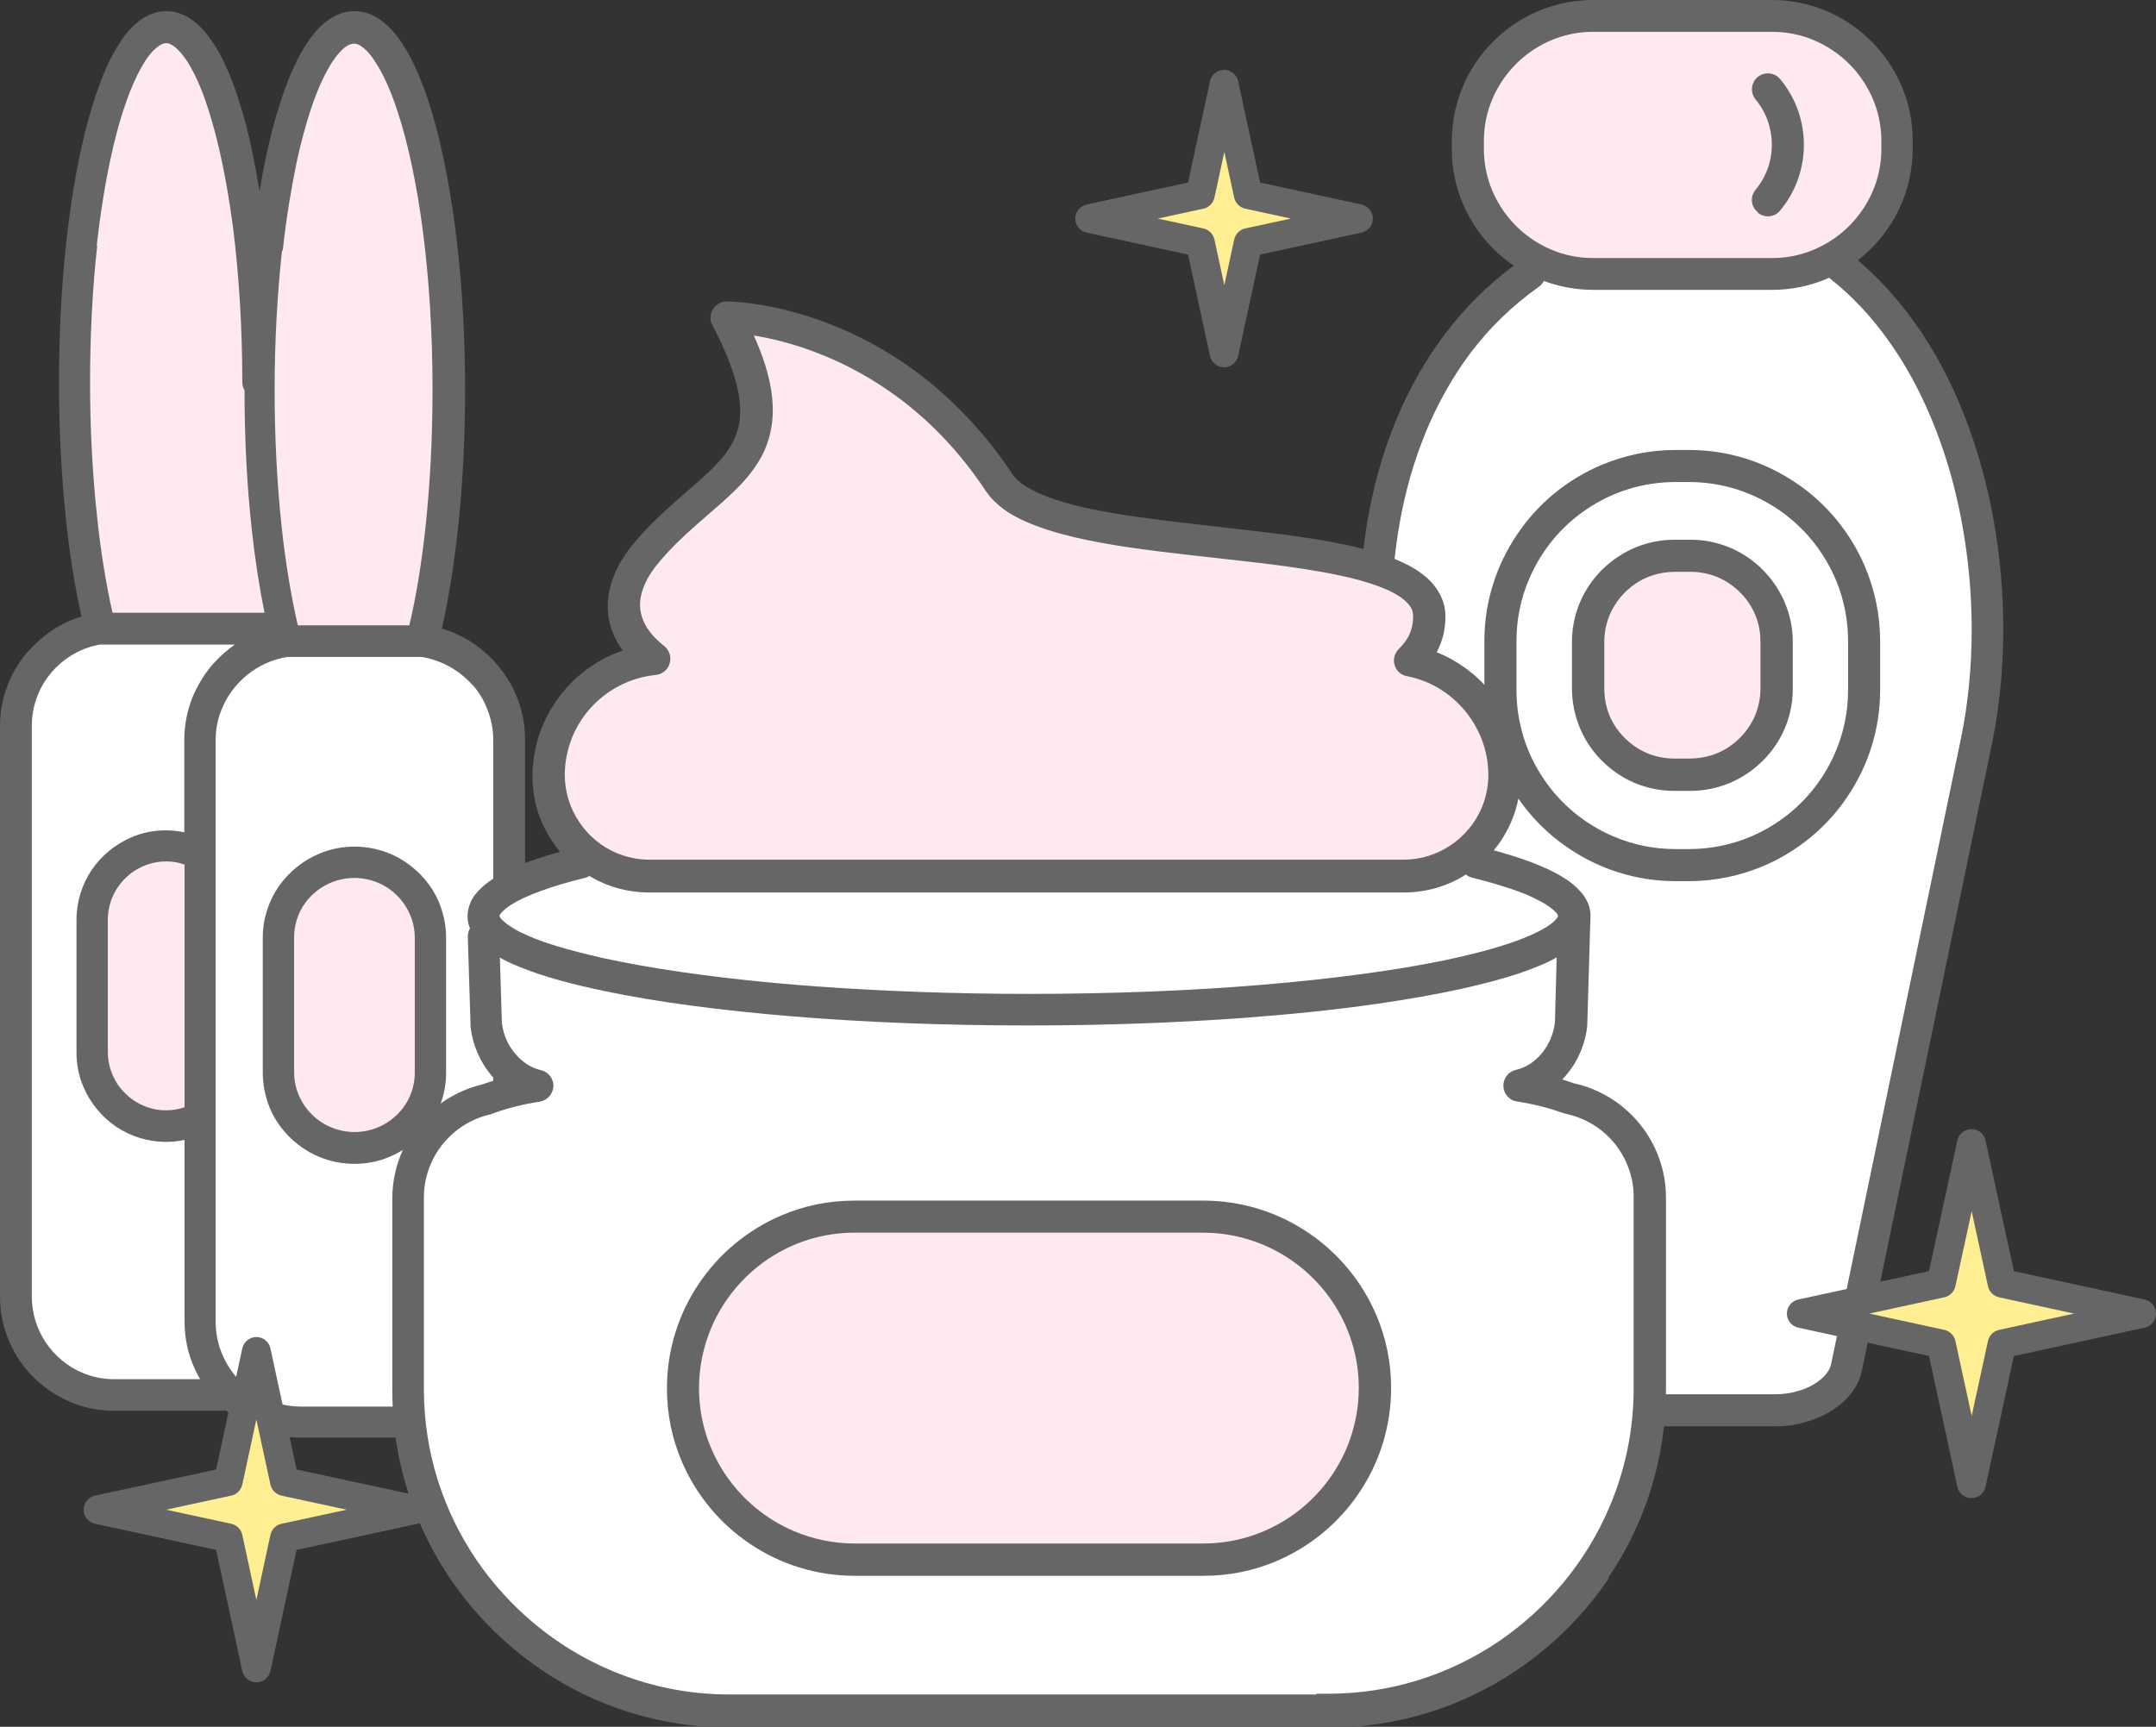
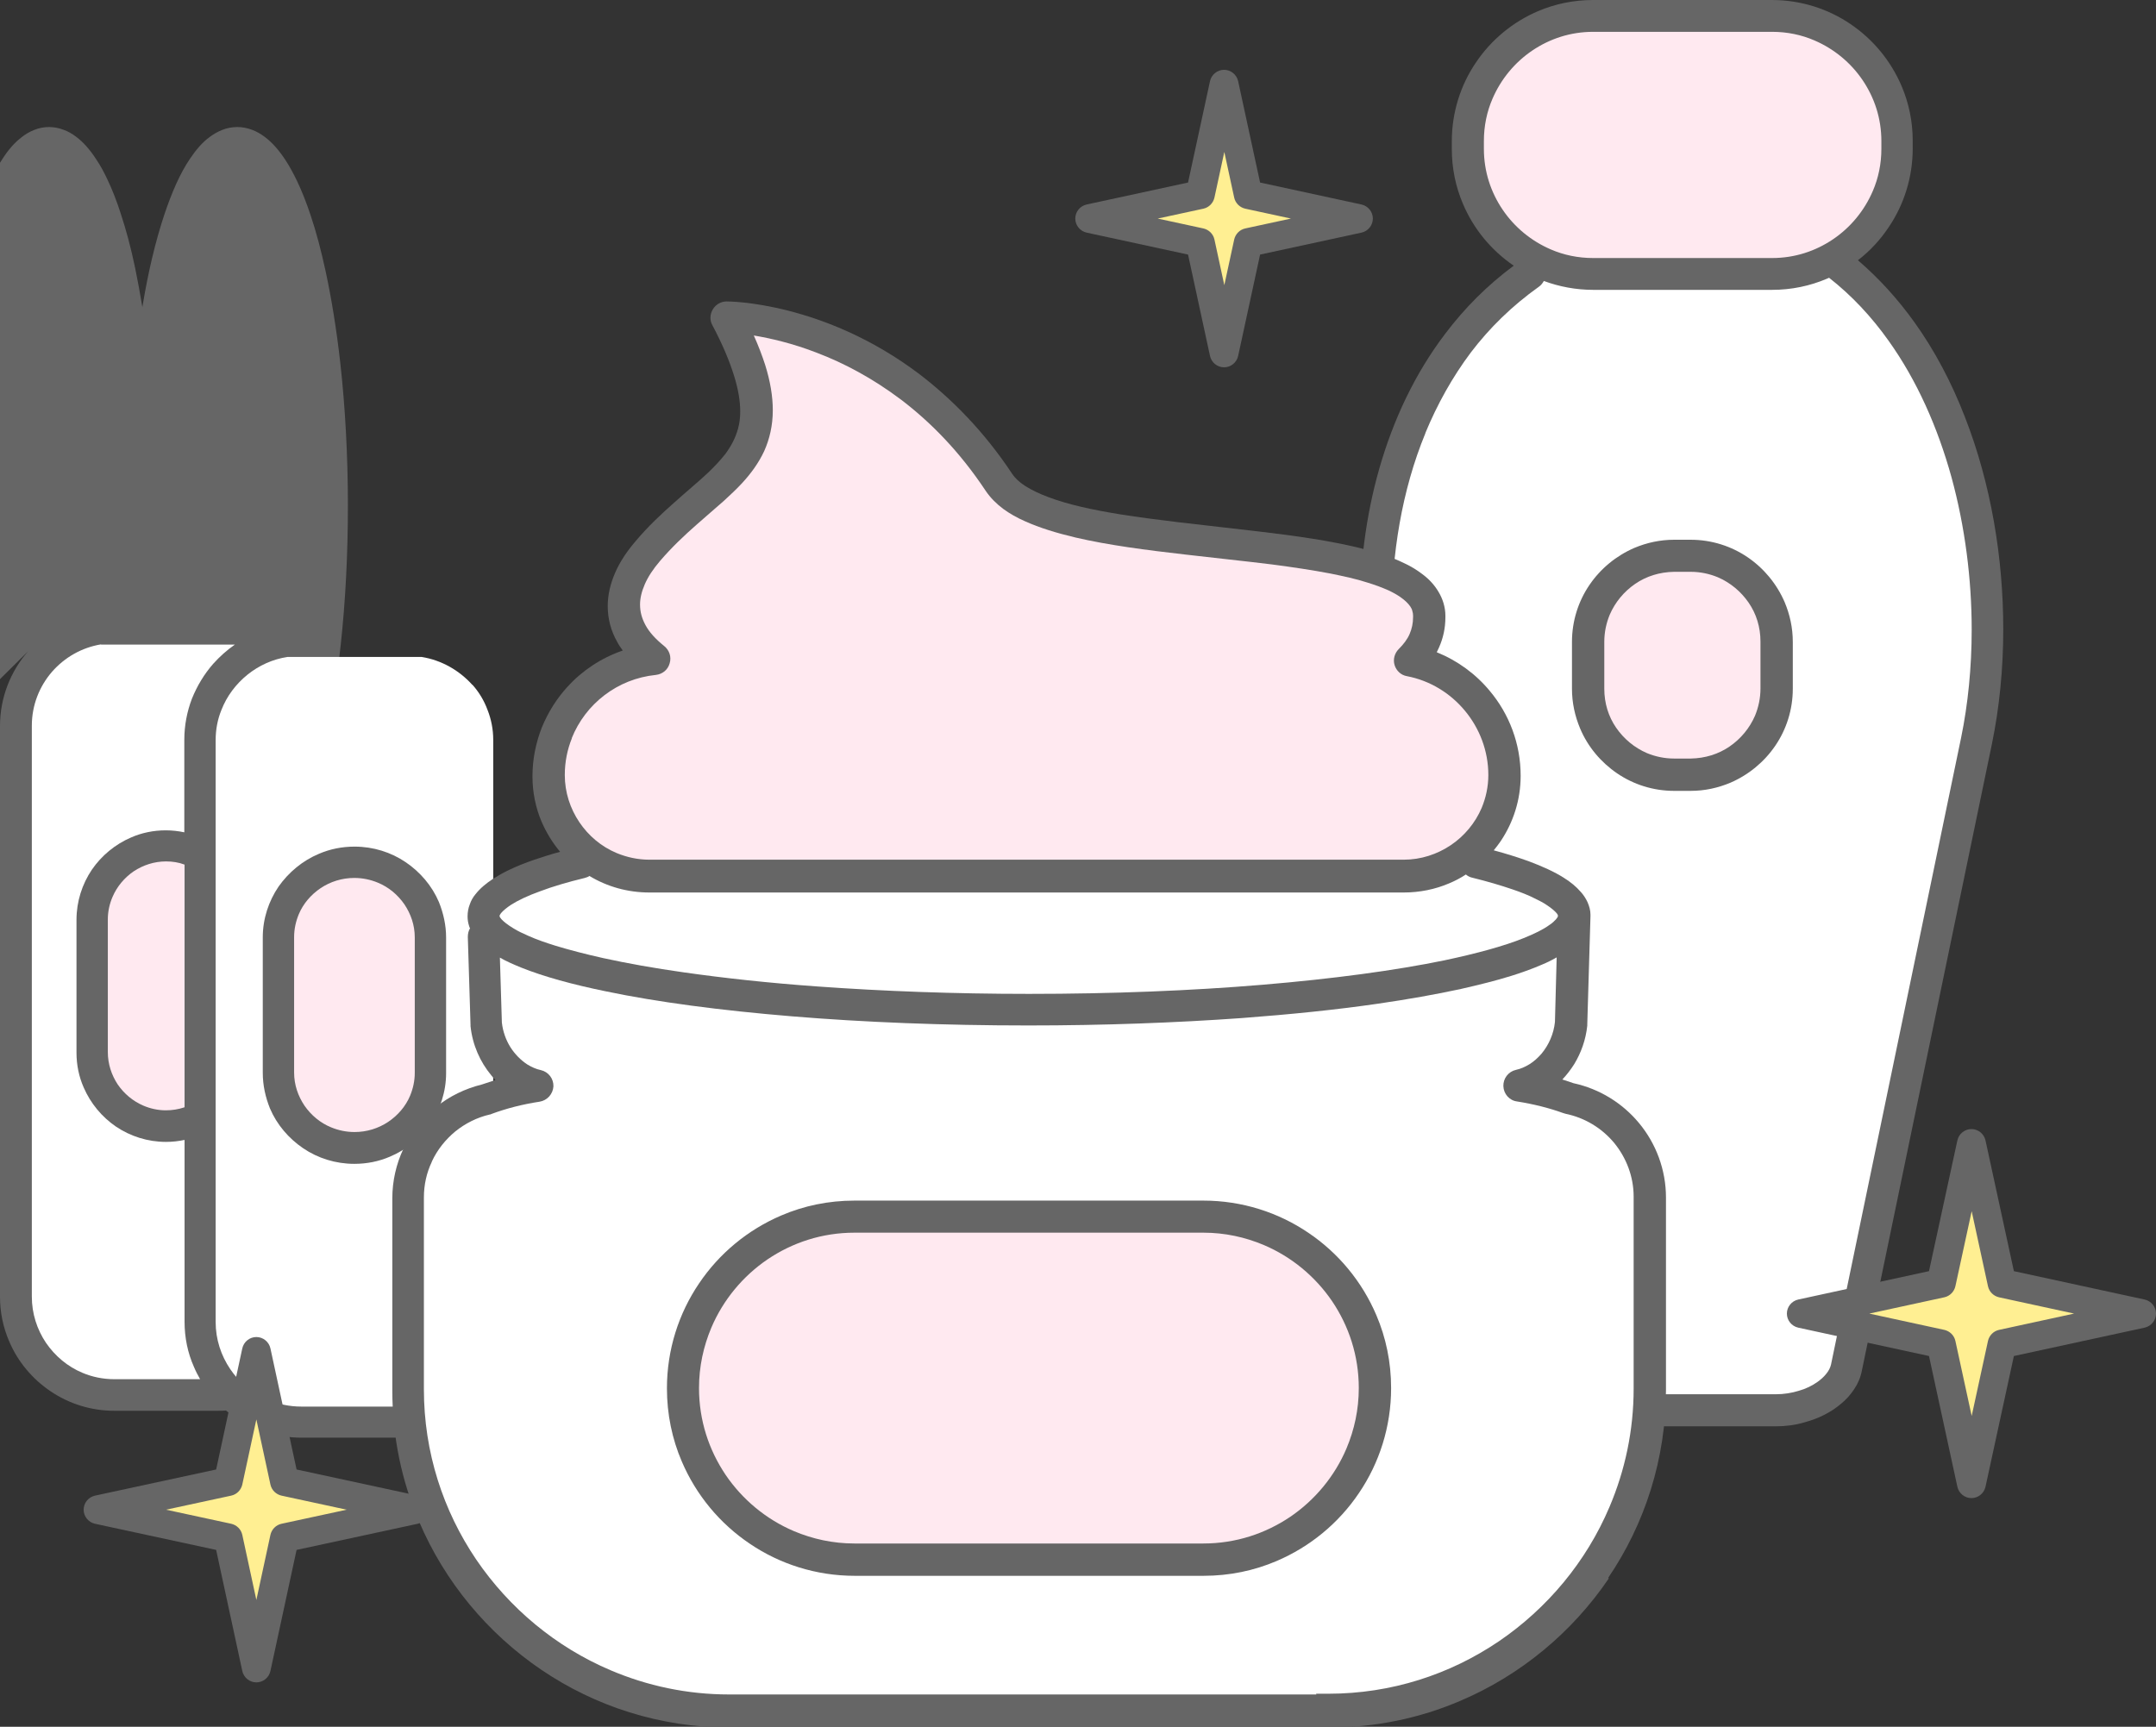
<svg xmlns="http://www.w3.org/2000/svg" id="_レイヤー_2" data-name="レイヤー_2" viewBox="0 0 87.38 70">
  <rect x="0" y="0" width="87.38" height="70" fill="#333333" stroke="none" />
  <defs>
    <style>
      .cls-1 {
        fill: #ffef92;
      }

      .cls-2 {
        fill: #ffe9f0;
      }

      .cls-3 {
        fill: #fff;
      }

      .cls-4 {
        fill: #666;
      }
    </style>
  </defs>
  <g id="_データ" data-name="データ">
    <g>
      <g>
        <g>
-           <path class="cls-4" d="M1.14,26.4C.43,27.21,0,28.28,0,29.43v23.14c0,.64.13,1.24.37,1.8.35.83.94,1.53,1.68,2.03.74.5,1.63.79,2.58.79h4.18c.12,0,.24,0,.35-.01.13.11.26.21.41.3.76.51,1.67.8,2.65.8h4.31c.65,0,1.28-.13,1.84-.37.85-.36,1.57-.95,2.09-1.7.51-.75.82-1.66.82-2.63v-23.6c0-.59-.11-1.15-.31-1.67-.3-.78-.81-1.46-1.45-1.98-.47-.38-1.01-.67-1.61-.85.27-1.21.49-2.57.65-4.05.19-1.75.29-3.65.29-5.65s-.11-4-.31-5.78c-.15-1.34-.35-2.57-.59-3.69-.18-.83-.38-1.6-.61-2.28-.17-.51-.35-.97-.55-1.39-.15-.31-.3-.59-.47-.85-.25-.38-.52-.7-.84-.94-.16-.12-.33-.22-.52-.29-.19-.07-.39-.11-.59-.11-.21,0-.43.04-.62.12-.18.07-.35.17-.51.29-.3.22-.55.52-.78.86-.41.6-.75,1.38-1.06,2.31-.35,1.06-.65,2.31-.88,3.72-.09-.55-.19-1.07-.29-1.57-.17-.82-.37-1.57-.59-2.23-.16-.5-.34-.96-.53-1.36-.14-.3-.29-.58-.46-.83-.24-.37-.51-.69-.82-.92-.16-.12-.33-.22-.51-.28-.18-.07-.38-.11-.58-.11-.21,0-.42.04-.61.12-.18.07-.35.17-.5.29-.29.22-.54.51-.76.85-.4.59-.73,1.36-1.03,2.27-.45,1.37-.81,3.08-1.06,5.04-.25,1.95-.39,4.14-.39,6.46,0,1.96.1,3.83.28,5.55.15,1.45.37,2.78.63,3.96-.84.26-1.57.75-2.13,1.39h0Z" />
+           <path class="cls-4" d="M1.14,26.4C.43,27.21,0,28.28,0,29.43v23.14c0,.64.13,1.24.37,1.8.35.83.94,1.53,1.68,2.03.74.5,1.63.79,2.58.79h4.18c.12,0,.24,0,.35-.01.13.11.26.21.41.3.76.51,1.67.8,2.65.8h4.31v-23.6c0-.59-.11-1.15-.31-1.67-.3-.78-.81-1.46-1.45-1.98-.47-.38-1.01-.67-1.61-.85.27-1.21.49-2.57.65-4.05.19-1.75.29-3.65.29-5.65s-.11-4-.31-5.78c-.15-1.34-.35-2.57-.59-3.69-.18-.83-.38-1.6-.61-2.28-.17-.51-.35-.97-.55-1.39-.15-.31-.3-.59-.47-.85-.25-.38-.52-.7-.84-.94-.16-.12-.33-.22-.52-.29-.19-.07-.39-.11-.59-.11-.21,0-.43.04-.62.12-.18.07-.35.17-.51.29-.3.22-.55.52-.78.86-.41.6-.75,1.38-1.06,2.31-.35,1.06-.65,2.31-.88,3.72-.09-.55-.19-1.07-.29-1.57-.17-.82-.37-1.57-.59-2.23-.16-.5-.34-.96-.53-1.36-.14-.3-.29-.58-.46-.83-.24-.37-.51-.69-.82-.92-.16-.12-.33-.22-.51-.28-.18-.07-.38-.11-.58-.11-.21,0-.42.04-.61.12-.18.07-.35.17-.5.29-.29.22-.54.51-.76.85-.4.59-.73,1.36-1.03,2.27-.45,1.37-.81,3.08-1.06,5.04-.25,1.95-.39,4.14-.39,6.46,0,1.96.1,3.83.28,5.55.15,1.45.37,2.78.63,3.96-.84.26-1.57.75-2.13,1.39h0Z" />
          <path class="cls-3" d="M4.09,26.13h5.43c-.32.22-.62.49-.88.78-.36.41-.65.89-.86,1.41-.2.52-.31,1.09-.31,1.67v3.75c-.24-.05-.49-.08-.75-.08-.5,0-.98.1-1.41.29-.65.28-1.2.74-1.59,1.31-.39.58-.62,1.28-.62,2.03v5.38c0,.5.1.98.29,1.41.28.65.74,1.2,1.31,1.59.58.39,1.28.62,2.03.62.26,0,.51-.03.75-.08v7.37c0,.65.13,1.27.38,1.83.07.17.16.34.25.5h-3.47c-.46,0-.9-.09-1.3-.26-.6-.25-1.11-.68-1.48-1.22-.36-.54-.57-1.18-.57-1.87v-23.14c0-.84.31-1.6.82-2.19.51-.58,1.2-.98,1.99-1.11h0Z" />
-           <path class="cls-2" d="M3.92,9.97c.14-1.27.33-2.45.55-3.49.17-.78.35-1.49.56-2.1.15-.46.31-.87.48-1.22.12-.26.25-.49.37-.68.18-.29.37-.48.52-.59.07-.06.14-.09.19-.11.05-.02.1-.03.14-.03.05,0,.09,0,.15.03.05.02.12.06.19.11.14.11.31.29.48.54.3.45.61,1.12.88,1.96.41,1.26.76,2.91,1.01,4.8.24,1.89.38,4.03.38,6.3,0,.12.03.23.09.33,0,1.98.1,3.88.29,5.61.13,1.22.31,2.37.52,3.41h-6.16c-.26-1.15-.48-2.48-.63-3.94-.18-1.66-.28-3.49-.28-5.41s.1-3.83.29-5.53h0Z" />
-           <path class="cls-2" d="M11.46,10.15c.14-1.3.34-2.49.56-3.56.17-.8.37-1.52.57-2.14.16-.47.32-.89.49-1.24.13-.27.26-.5.38-.69.19-.29.38-.5.53-.61.08-.06.15-.09.2-.11.06-.02.1-.03.15-.03.05,0,.1,0,.16.03.06.02.13.06.2.12.15.11.32.29.49.56.31.46.63,1.14.91,2,.43,1.29.79,2.97,1.04,4.9.25,1.93.39,4.11.39,6.42,0,1.96-.1,3.82-.28,5.52-.16,1.49-.38,2.85-.66,4.03h-4.52c-.27-1.18-.5-2.54-.66-4.03-.18-1.7-.28-3.56-.28-5.52s.11-3.91.3-5.64h0Z" />
          <path class="cls-3" d="M19.14,27.75c.27.3.48.65.62,1.03.15.38.23.79.23,1.21v23.6c0,.47-.1.92-.27,1.33-.26.61-.7,1.14-1.26,1.51-.56.37-1.22.59-1.94.59h-4.31c-.48,0-.93-.1-1.35-.27-.62-.26-1.16-.7-1.53-1.25-.37-.55-.59-1.2-.59-1.91v-8.27s0,0,0-.01v-10.66s0,0,0-.01v-4.64c0-.43.08-.84.23-1.21.22-.57.59-1.06,1.06-1.44.46-.37,1.02-.63,1.63-.72h5.42c.82.13,1.54.55,2.07,1.14h0Z" />
          <path class="cls-2" d="M7.47,44.89c-.24.08-.49.12-.75.12-.32,0-.63-.07-.91-.19-.42-.18-.78-.48-1.04-.86-.25-.38-.4-.83-.4-1.31v-5.38c0-.32.07-.63.19-.91.18-.42.48-.78.86-1.04.38-.25.83-.4,1.31-.4.26,0,.52.04.75.13v9.83h0Z" />
          <path class="cls-4" d="M16.44,34.95c-.59-.4-1.31-.63-2.07-.63-.51,0-1,.1-1.44.29-.67.28-1.23.75-1.64,1.33-.4.59-.64,1.3-.64,2.06v5.49c0,.51.11.99.29,1.44.28.66.76,1.22,1.35,1.62.59.4,1.31.63,2.07.63.51,0,1-.1,1.44-.29.67-.28,1.23-.75,1.64-1.33.4-.59.64-1.3.64-2.06v-5.49c0-.51-.11-.99-.29-1.44-.28-.66-.76-1.22-1.35-1.62h0Z" />
          <path class="cls-2" d="M16.81,43.49c0,.33-.07.64-.19.93-.18.43-.5.8-.89,1.06-.39.26-.86.41-1.36.41-.34,0-.66-.07-.95-.19-.44-.18-.81-.49-1.08-.88-.26-.39-.42-.84-.42-1.34v-5.49c0-.33.07-.64.19-.93.18-.43.5-.8.89-1.06.39-.26.86-.41,1.36-.41.34,0,.66.07.95.19.44.18.81.49,1.08.88.26.39.42.84.42,1.34v5.49h0Z" />
        </g>
        <g>
          <path class="cls-4" d="M55.1,25c0,1.78.19,3.52.53,5.16l5.27,25.4c.08.36.25.69.47.96.17.21.37.39.59.55.33.24.72.42,1.13.55.41.13.86.2,1.31.2h7.56c.4,0,.8-.05,1.17-.16.56-.15,1.07-.4,1.48-.75.21-.17.39-.37.54-.6.15-.22.26-.48.31-.75l5.27-25.4c.3-1.46.46-3.03.46-4.65,0-2.87-.49-5.89-1.56-8.62-.53-1.37-1.21-2.67-2.05-3.84-.66-.92-1.42-1.76-2.28-2.5.48-.37.9-.82,1.24-1.33.62-.91.98-2.02.98-3.2v-.31c0-.79-.16-1.54-.45-2.22-.44-1.03-1.16-1.9-2.08-2.52C74.09.36,72.99,0,71.81,0h-7.25C63.78,0,63.02.16,62.34.45c-1.03.44-1.9,1.16-2.52,2.08-.62.91-.98,2.02-.98,3.2v.31c0,.79.16,1.54.45,2.22.43,1.02,1.15,1.89,2.06,2.51-1.08.8-2,1.73-2.77,2.75-1.25,1.64-2.12,3.52-2.68,5.48-.56,1.96-.8,4.01-.8,6.02h0Z" />
          <path class="cls-3" d="M57.77,17.55c.48-1.16,1.09-2.26,1.84-3.26.76-1,1.67-1.89,2.75-2.66.09-.06.16-.15.21-.24.62.23,1.3.36,2,.36h7.25c.79,0,1.54-.16,2.22-.45.03-.01.06-.03.09-.04.92.72,1.72,1.58,2.41,2.55,1.15,1.61,1.99,3.51,2.55,5.53.55,2.01.82,4.14.82,6.18,0,1.54-.15,3.03-.43,4.39l-5.27,25.4c-.03.13-.09.26-.21.4-.09.11-.2.21-.34.31-.21.15-.47.28-.76.36-.29.09-.61.14-.93.14h-7.56c-.29,0-.57-.04-.83-.11-.4-.11-.74-.29-.99-.49-.12-.1-.22-.21-.29-.31-.07-.1-.11-.2-.13-.3l-5.27-25.4c-.32-1.55-.5-3.21-.5-4.89,0-2.54.41-5.13,1.37-7.46h0Z" />
          <path class="cls-2" d="M60.14,6.03v-.31c0-.61.12-1.19.35-1.72.34-.79.9-1.47,1.61-1.95.71-.48,1.55-.76,2.47-.76h7.25c.61,0,1.19.12,1.72.35.79.34,1.47.9,1.95,1.61.48.71.76,1.55.76,2.47v.31c0,.61-.12,1.19-.35,1.72-.34.79-.9,1.47-1.61,1.95-.71.48-1.55.76-2.47.76h-7.25c-.61,0-1.19-.12-1.72-.35-.79-.34-1.47-.9-1.95-1.61-.48-.71-.76-1.55-.76-2.47h0Z" />
          <path class="cls-4" d="M65.54,31.35c.66.45,1.46.71,2.31.71h.67c.57,0,1.11-.12,1.61-.33.74-.32,1.37-.84,1.82-1.5.45-.66.71-1.46.71-2.31v-1.9c0-.57-.12-1.11-.33-1.61-.32-.74-.84-1.37-1.5-1.82-.66-.45-1.46-.71-2.31-.71h-.67c-.57,0-1.11.12-1.61.33-.74.32-1.37.84-1.82,1.5-.45.66-.71,1.46-.71,2.31v1.9c0,.57.12,1.11.33,1.61.31.74.84,1.37,1.5,1.82h0Z" />
-           <path class="cls-4" d="M71.24,8.62c.28.23.69.19.91-.09h0c.64-.77.96-1.72.96-2.66,0-.95-.32-1.89-.96-2.66-.23-.28-.64-.31-.91-.09-.28.23-.31.64-.09.91.44.53.66,1.18.66,1.83,0,.66-.22,1.31-.66,1.83-.23.28-.19.69.09.91h0Z" />
          <path class="cls-2" d="M65.02,26.02c0-.39.08-.76.22-1.1.22-.51.58-.94,1.03-1.25.45-.31.99-.48,1.58-.49h.67c.39,0,.76.08,1.1.22.51.22.94.58,1.25,1.03.31.45.48.99.48,1.58v1.9c0,.39-.08.76-.22,1.1-.22.51-.58.94-1.03,1.25-.45.31-.99.48-1.58.49h-.67c-.39,0-.76-.08-1.1-.22-.51-.22-.94-.58-1.25-1.03-.31-.45-.48-.99-.48-1.58v-1.9h0Z" />
-           <path class="cls-4" d="M61.97,23.48c.49-1.16,1.31-2.15,2.34-2.84,1.03-.7,2.27-1.1,3.61-1.1h.53c.89,0,1.74.18,2.51.51,1.16.49,2.15,1.31,2.84,2.34.7,1.03,1.1,2.27,1.1,3.61v1.97c0,.89-.18,1.74-.51,2.51-.49,1.16-1.31,2.15-2.34,2.84-1.03.7-2.27,1.1-3.61,1.1h-.53c-.89,0-1.74-.18-2.51-.51-1.16-.49-2.15-1.31-2.84-2.34-.7-1.03-1.1-2.27-1.1-3.61v-1.97c0-.89.18-1.74.51-2.51h0ZM63.58,34.39c1.24.84,2.73,1.33,4.33,1.33h.53c1.07,0,2.09-.22,3.02-.61,1.39-.59,2.58-1.57,3.41-2.81.84-1.24,1.33-2.73,1.33-4.33v-1.97c0-1.07-.22-2.09-.61-3.02-.59-1.39-1.57-2.58-2.81-3.41-1.24-.84-2.73-1.33-4.33-1.33h-.53c-1.07,0-2.09.22-3.02.61-1.39.59-2.58,1.57-3.41,2.81-.84,1.24-1.33,2.73-1.33,4.33v1.97c0,1.07.22,2.09.61,3.02.59,1.39,1.57,2.58,2.81,3.41h0Z" />
        </g>
        <g>
          <path class="cls-4" d="M65.18,63.96c1.48-2.18,2.34-4.81,2.34-7.63v-7.78c0-1.14-.41-2.2-1.09-3.02-.67-.81-1.6-1.39-2.66-1.62-.15-.05-.3-.1-.45-.15.18-.19.34-.4.48-.62.28-.46.47-.99.53-1.56v-.05s.13-4.39.13-4.39c0,0,0,0,0,0,0,0,0,0,0,0,0,0,0-.01,0-.02,0-.01,0-.03,0-.04,0-.18-.05-.35-.12-.51-.07-.15-.16-.29-.27-.41-.19-.22-.41-.4-.68-.57-.39-.25-.88-.47-1.44-.68-.42-.15-.89-.3-1.41-.44.1-.12.19-.24.28-.37.51-.76.81-1.67.81-2.65,0-1.31-.47-2.51-1.25-3.44-.57-.69-1.31-1.23-2.15-1.57.03-.06.06-.12.09-.19.17-.38.26-.79.26-1.22,0-.03,0-.05,0-.07h0c0-.35-.11-.69-.28-.97-.16-.27-.37-.5-.62-.69-.23-.18-.49-.34-.77-.47-.53-.26-1.14-.45-1.82-.62-1.19-.29-2.58-.49-4.03-.66-1.09-.13-2.21-.25-3.3-.38-.82-.1-1.61-.2-2.36-.32-1.12-.18-2.12-.4-2.89-.69-.38-.14-.71-.3-.96-.46-.25-.16-.42-.33-.52-.48-1.15-1.74-2.46-3.05-3.75-4.04-1.95-1.48-3.89-2.22-5.35-2.59-1.46-.37-2.44-.37-2.48-.37-.23,0-.44.12-.56.32s-.13.44-.02.64c.42.79.7,1.47.88,2.05.18.58.25,1.05.25,1.45,0,.26-.03.49-.09.7-.1.37-.27.69-.51,1.02-.19.24-.42.49-.68.74-.4.38-.88.77-1.39,1.23-.51.45-1.06.96-1.58,1.58-.35.41-.63.83-.82,1.27-.19.44-.3.89-.3,1.35,0,.51.13,1.01.39,1.46.06.12.14.23.22.34-.87.3-1.64.81-2.24,1.47-.44.48-.79,1.04-1.04,1.65-.24.61-.38,1.28-.38,1.98,0,.65.13,1.28.37,1.84.19.44.44.85.75,1.22-.37.1-.72.21-1.04.32-.38.13-.73.27-1.04.42-.23.11-.44.23-.63.35-.29.19-.53.39-.72.63-.1.12-.18.26-.23.41-.06.15-.09.32-.09.49,0,.13.02.26.06.38.01.04.02.07.04.1-.06.1-.09.22-.09.35h0s.11,3.57.11,3.57v.05c.08.76.39,1.45.84,1.99.05.07.11.13.17.19-.18.06-.36.12-.54.18-.69.17-1.33.48-1.87.92-.55.44-1,1.01-1.31,1.66h0s-.02.04-.02.05h0c-.28.6-.44,1.28-.44,1.99v7.78c0,1.88.38,3.68,1.08,5.31,1.04,2.45,2.78,4.54,4.96,6.02,2.18,1.48,4.81,2.34,7.63,2.34h24.3c1.88,0,3.68-.38,5.31-1.08,2.45-1.04,4.54-2.78,6.02-4.96h0Z" />
          <path class="cls-3" d="M53.35,68.69h-23.8c-1.7,0-3.32-.35-4.8-.98-2.22-.94-4.11-2.52-5.45-4.49-1.34-1.98-2.12-4.35-2.12-6.9v-7.78c0-.51.11-1,.32-1.44h0s0-.02.01-.03h0c.22-.47.55-.88.95-1.21.4-.32.87-.56,1.39-.68.03,0,.06-.02.09-.03.57-.21,1.21-.38,1.93-.49.31-.05.54-.31.56-.62.01-.31-.2-.59-.51-.66-.19-.04-.37-.12-.55-.23-.26-.17-.51-.42-.69-.71-.18-.29-.3-.63-.34-.99l-.08-2.63c.26.15.56.28.88.41.9.36,2.06.68,3.43.96,2.06.43,4.62.77,7.53,1.01,2.9.24,6.15.37,9.58.37,3.07,0,5.99-.11,8.65-.3,2-.15,3.85-.34,5.5-.58,1.24-.18,2.37-.38,3.38-.6.75-.17,1.43-.34,2.04-.53.45-.14.86-.29,1.23-.45.22-.09.42-.19.61-.3l-.07,2.62c-.05.48-.25.93-.54,1.28-.15.17-.31.32-.49.43-.18.11-.36.19-.55.23-.31.07-.52.35-.51.66.01.31.24.58.55.62.69.11,1.32.27,1.87.47.04.01.06.02.1.03.78.16,1.47.58,1.97,1.18.49.6.79,1.36.79,2.18v7.78c0,1.7-.35,3.32-.98,4.8-.94,2.22-2.52,4.11-4.49,5.45-1.98,1.34-4.35,2.12-6.9,2.12h-.5Z" />
          <path class="cls-4" d="M53.02,49.97c-1.21-.82-2.68-1.3-4.25-1.3h-14.14c-1.05,0-2.05.21-2.96.6-1.36.58-2.52,1.54-3.34,2.76-.82,1.21-1.3,2.68-1.3,4.25,0,1.05.21,2.05.6,2.96.58,1.36,1.54,2.52,2.76,3.34,1.21.82,2.68,1.3,4.25,1.3h14.14c1.05,0,2.05-.21,2.96-.6,1.36-.58,2.52-1.54,3.34-2.76.82-1.21,1.3-2.68,1.3-4.25,0-1.05-.21-2.05-.6-2.96-.58-1.36-1.54-2.52-2.76-3.34h0Z" />
          <path class="cls-3" d="M20.26,37.09s.03-.06.07-.1c.07-.08.2-.19.38-.31.28-.18.68-.37,1.18-.55.5-.19,1.11-.37,1.81-.54.07-.02.13-.04.19-.08.71.43,1.54.67,2.43.67h30.57c.65,0,1.28-.13,1.84-.37.24-.1.47-.22.68-.36.07.06.16.11.26.13.61.15,1.15.31,1.62.47.35.12.66.24.91.37.19.09.36.18.49.27.2.13.33.25.4.33.03.04.05.07.05.09,0,.01,0,.02,0,.02h0s0,0,0,.01c0,.02-.02.06-.08.13-.06.06-.14.15-.27.23-.23.17-.59.35-1.04.53-.79.32-1.89.62-3.21.9-1.99.41-4.51.75-7.37.99-2.86.24-6.08.37-9.47.37-3.04,0-5.93-.11-8.56-.3-1.97-.14-3.79-.34-5.41-.57-1.21-.17-2.32-.37-3.28-.58-.72-.16-1.37-.33-1.93-.5-.42-.13-.79-.26-1.1-.4-.23-.1-.44-.2-.6-.3-.25-.15-.42-.29-.5-.38-.04-.05-.06-.08-.07-.1,0-.02,0-.02,0-.03,0,0,0,0,0-.03h0Z" />
          <path class="cls-2" d="M23.17,29.93c.28-.7.74-1.3,1.33-1.75.59-.45,1.3-.74,2.08-.82.27-.03.49-.21.56-.47.08-.26-.01-.53-.22-.7-.36-.29-.61-.57-.76-.85-.15-.28-.22-.54-.22-.83,0-.25.06-.52.19-.82.13-.3.33-.61.62-.95.48-.56.98-1.03,1.48-1.47.37-.33.74-.64,1.1-.96.26-.24.52-.48.75-.73.35-.38.66-.8.89-1.29.22-.49.35-1.04.35-1.66,0-.56-.1-1.17-.31-1.84-.12-.37-.27-.77-.46-1.19.65.11,1.56.31,2.58.71,1.05.4,2.22,1.01,3.4,1.9,1.18.9,2.36,2.09,3.42,3.69.19.28.43.52.71.73.26.19.56.36.88.5.6.27,1.29.48,2.05.66,1.33.31,2.87.51,4.45.69,1.18.14,2.37.26,3.5.4.84.11,1.65.23,2.38.37.54.11,1.05.22,1.48.36.33.1.62.21.87.32.19.09.35.18.48.27.2.14.33.27.41.39.04.06.07.12.08.18.02.06.03.12.03.19,0,.02,0,.03,0,.05,0,.26-.05.48-.14.69-.09.21-.24.41-.44.61-.17.17-.24.42-.17.65.07.23.26.41.5.45.94.18,1.76.69,2.35,1.4.59.71.95,1.62.95,2.61,0,.47-.1.92-.27,1.33-.26.61-.7,1.14-1.25,1.51-.55.37-1.21.59-1.91.59h-30.57c-.47,0-.92-.1-1.33-.27-.62-.26-1.14-.7-1.51-1.25-.37-.55-.59-1.21-.59-1.91,0-.53.1-1.03.29-1.5h0Z" />
          <path class="cls-2" d="M54.57,58.72c-.48,1.13-1.28,2.09-2.28,2.77-1.01.68-2.21,1.08-3.52,1.08h-14.14c-.87,0-1.69-.18-2.45-.5-1.13-.48-2.09-1.28-2.77-2.28-.68-1.01-1.08-2.21-1.08-3.52,0-.87.18-1.69.5-2.45.48-1.13,1.28-2.09,2.28-2.77,1.01-.68,2.21-1.08,3.52-1.08h14.14c.87,0,1.69.18,2.45.5,1.13.48,2.09,1.28,2.77,2.28.68,1.01,1.08,2.21,1.08,3.52,0,.87-.18,1.69-.5,2.45h0Z" />
        </g>
      </g>
      <g>
        <polygon class="cls-1" points="50.58 9.83 55.07 8.86 50.58 7.89 49.61 3.41 48.64 7.89 44.16 8.86 48.64 9.83 49.61 14.31 50.58 9.83" />
        <path class="cls-4" d="M49.61,14.89c-.27,0-.51-.19-.57-.46l-.89-4.11-4.11-.89c-.27-.06-.46-.3-.46-.57s.19-.51.46-.57l4.11-.89.89-4.11c.06-.27.3-.46.57-.46s.51.19.57.46l.89,4.11,4.11.89c.27.06.46.3.46.57s-.19.51-.46.57l-4.11.89-.89,4.11c-.06.27-.3.46-.57.46ZM46.92,8.86l1.85.4c.22.05.4.22.45.45l.4,1.85.4-1.85c.05-.22.22-.4.45-.45l1.85-.4-1.85-.4c-.22-.05-.4-.22-.45-.45l-.4-1.85-.4,1.85c-.05.22-.22.4-.45.45l-1.85.4Z" />
      </g>
      <g>
        <polygon class="cls-1" points="11.53 62.34 16.81 61.2 11.53 60.06 10.39 54.78 9.25 60.06 3.97 61.2 9.25 62.34 10.39 67.62 11.53 62.34" />
        <path class="cls-4" d="M10.39,68.2c-.27,0-.51-.19-.57-.46l-1.06-4.91-4.91-1.06c-.27-.06-.46-.3-.46-.57s.19-.51.46-.57l4.91-1.06,1.06-4.91c.06-.27.3-.46.57-.46s.51.19.57.46l1.06,4.91,4.91,1.06c.27.06.46.3.46.57s-.19.51-.46.57l-4.91,1.06-1.06,4.91c-.06.27-.3.46-.57.46ZM6.73,61.2l2.64.57c.22.05.4.22.45.45l.57,2.64.57-2.64c.05-.22.22-.4.45-.45l2.64-.57-2.64-.57c-.22-.05-.4-.22-.45-.45l-.57-2.64-.57,2.64c-.05.22-.22.4-.45.45l-2.64.57Z" />
      </g>
      <g>
        <polygon class="cls-1" points="81.13 54.48 86.8 53.25 81.13 52.02 79.9 46.35 78.67 52.02 73 53.25 78.67 54.48 79.9 60.15 81.13 54.48" />
        <path class="cls-4" d="M79.9,60.73h0c-.27,0-.51-.19-.57-.46l-1.15-5.3-5.3-1.15c-.27-.06-.46-.3-.46-.57s.19-.51.46-.57l5.3-1.15,1.15-5.3c.06-.27.3-.46.57-.46s.51.19.57.46l1.15,5.3,5.3,1.15c.27.06.46.3.46.57s-.19.51-.46.57l-5.3,1.15-1.15,5.3c-.06.27-.3.46-.57.46ZM75.76,53.25l3.04.66c.22.05.4.22.45.45l.66,3.04.66-3.04c.05-.22.22-.4.45-.45l3.04-.66-3.04-.66c-.22-.05-.4-.22-.45-.45l-.66-3.04-.66,3.04c-.05.22-.22.4-.45.45l-3.04.66Z" />
      </g>
    </g>
  </g>
</svg>